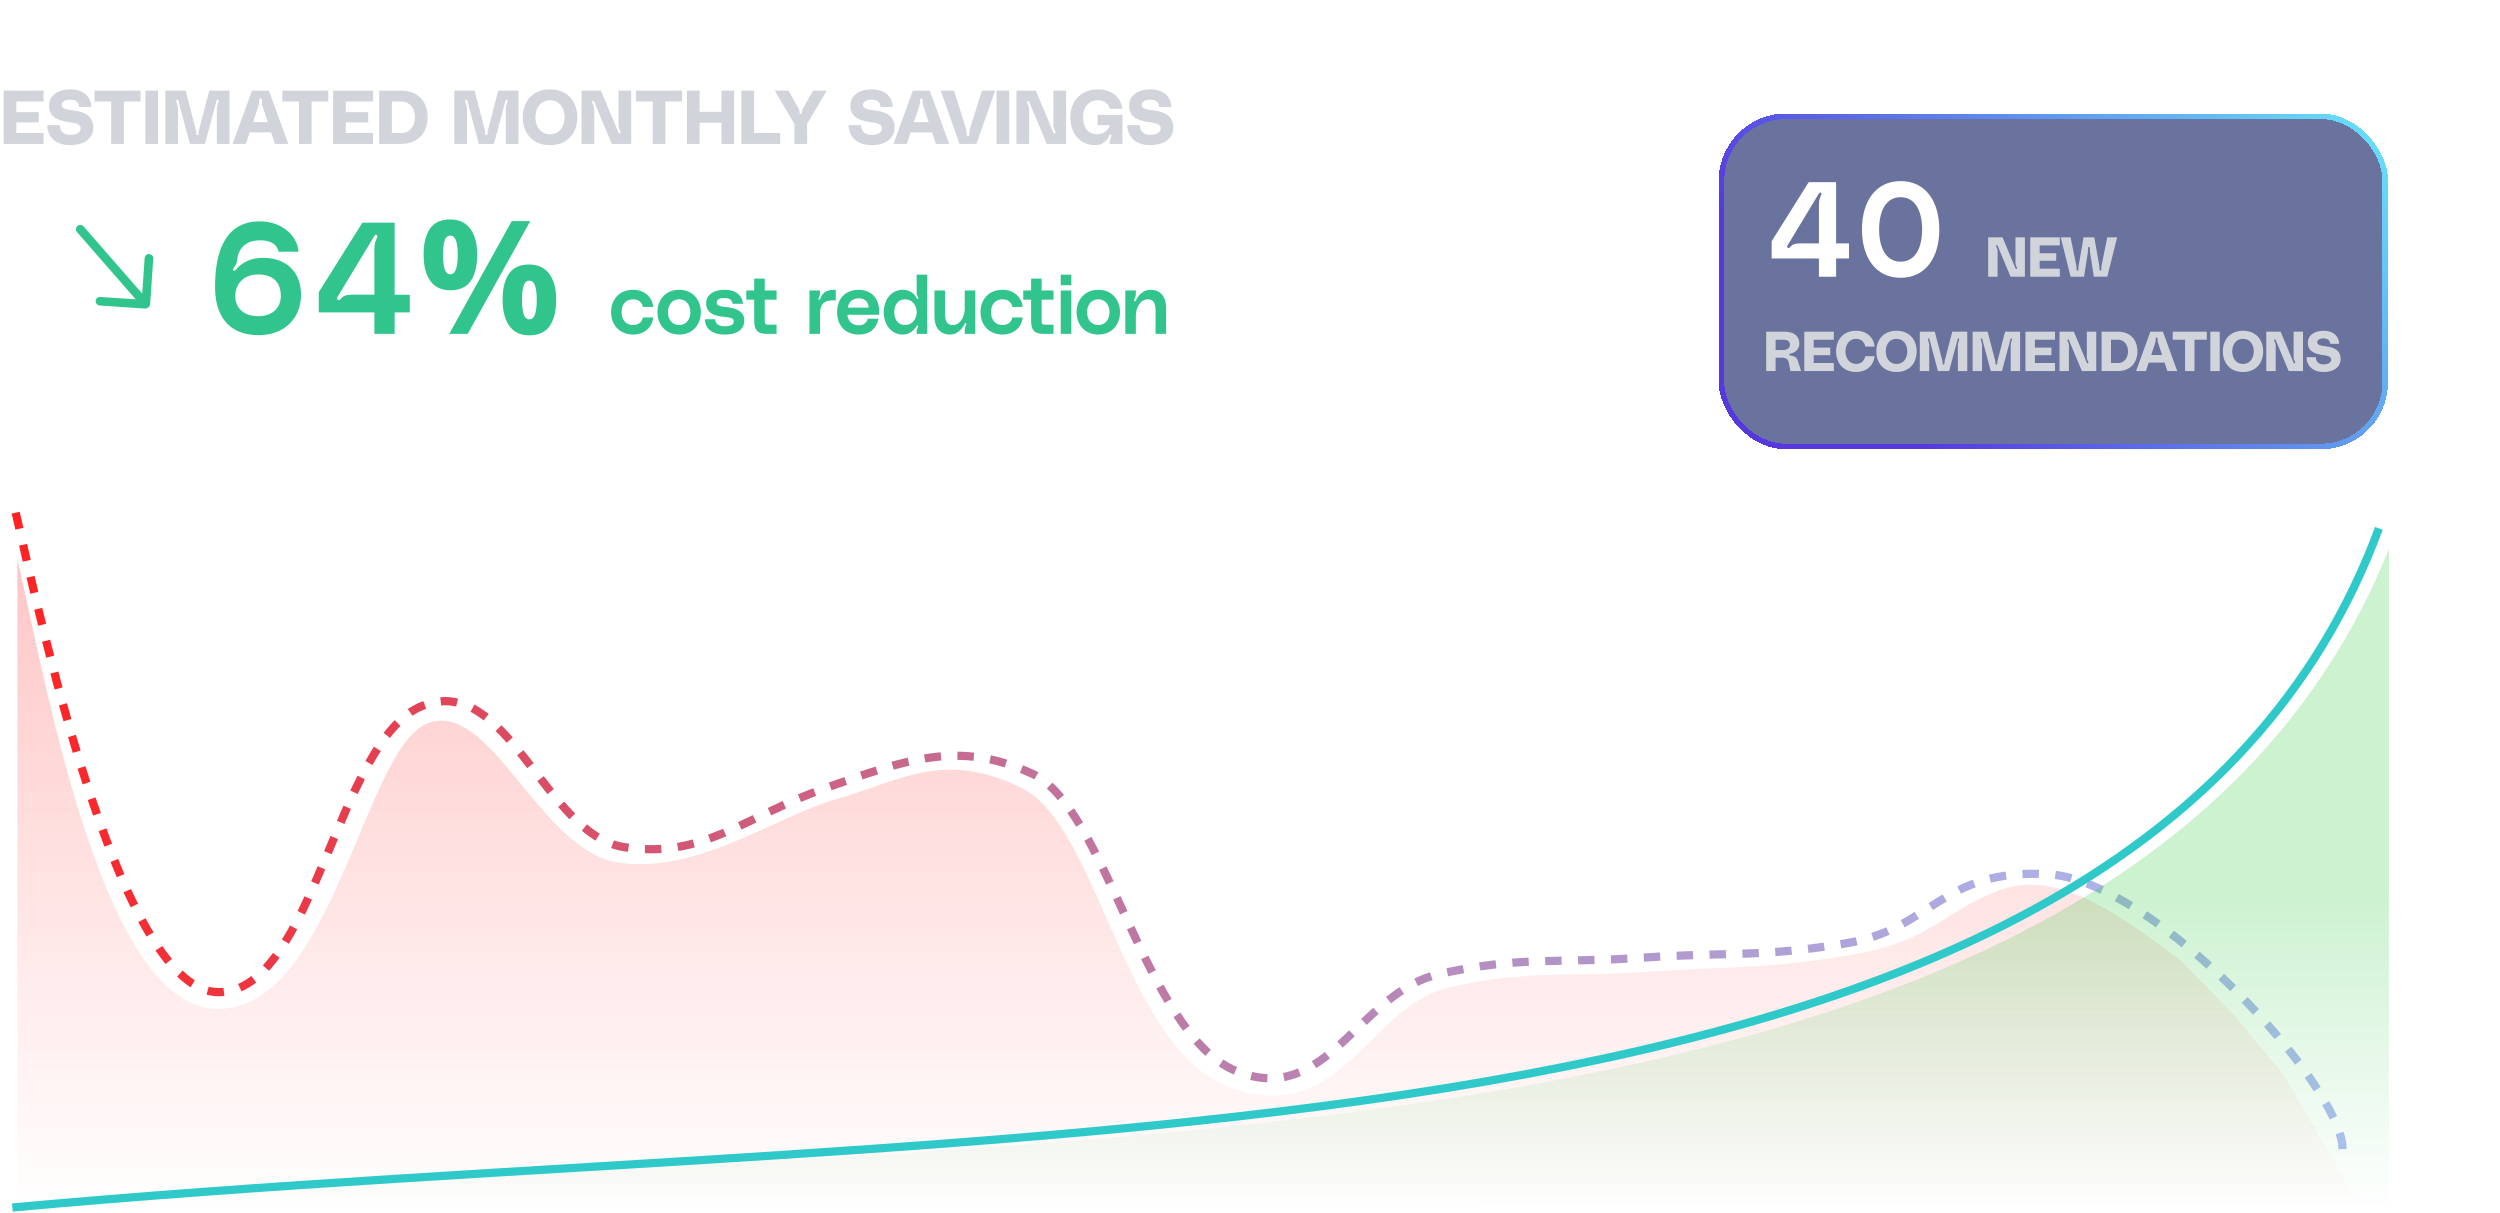
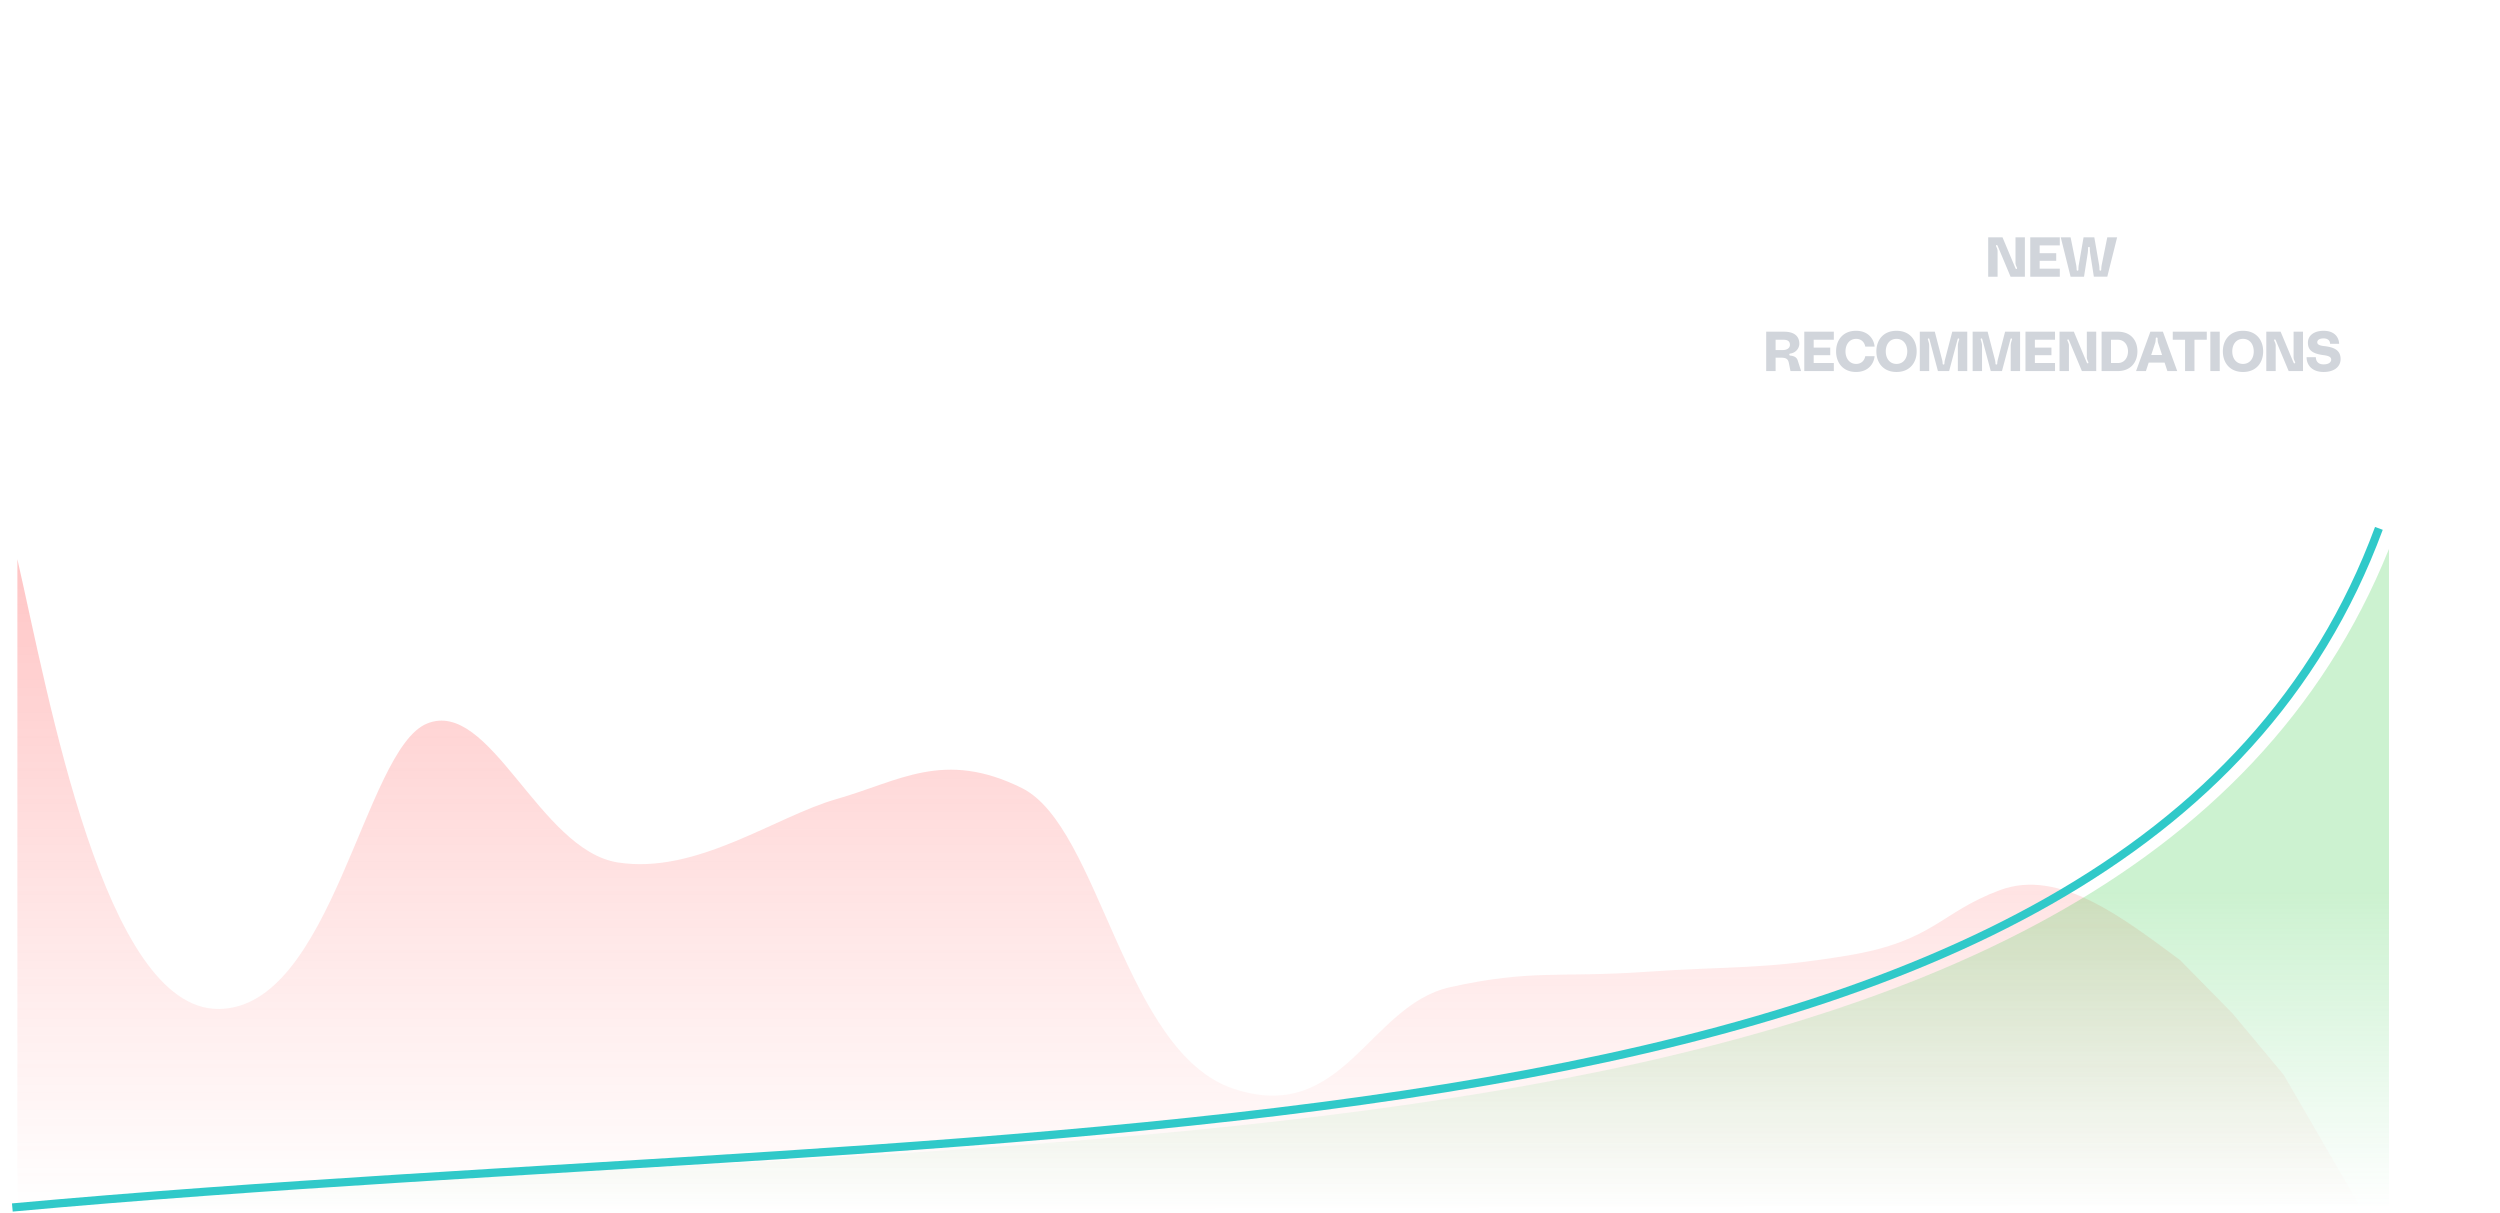
<svg xmlns="http://www.w3.org/2000/svg" width="608" height="295" fill="none">
-   <path fill="#D1D5DB" d="M10.606 24.688H3.977v2.578h5.45v2.505h-5.45v2.578h6.63V35H.883V22.037h9.722v2.651zm6.636 2.081c3.333.368 5.45 1.344 5.45 4.29 0 2.284-1.84 4.236-5.597 4.236-3.83 0-5.598-2.32-5.598-4.862h3.057c0 1.142.59 2.357 2.541 2.357 1.86 0 2.504-.828 2.504-1.546 0-.774-.57-1.234-2.504-1.492-3.996-.515-5.156-1.86-5.156-4.143 0-2.173 1.823-3.867 5.193-3.867 3.517 0 4.99 2.081 5.082 4.272h-2.983c0-.847-.534-1.767-2.136-1.767s-2.08.7-2.08 1.252c0 .497.239 1.05 2.227 1.27zm5.746-4.732h11.195v2.651h-4.05V35h-3.094V24.688h-4.051v-2.651zM38.448 35h-3.093V22.037h3.094V35zm1.762 0V22.037h4.935l2.357 9.06c.13.46.203.883.221 1.38 0 .203.055.369.295.369s.294-.166.294-.369c.019-.497.092-.92.221-1.38l2.357-9.06h4.935V35h-3.093v-8.378c0-.534.165-1.234.368-1.786.11-.295.129-.516-.11-.571-.24-.055-.295.129-.35.313L49.86 35h-3.684l-2.78-10.422c-.055-.184-.11-.368-.35-.313-.24.055-.22.276-.11.57.202.553.368 1.253.368 1.787V35H40.21zm26.666 0-.92-2.799h-5.23L59.806 35h-3.242l4.714-12.963h4.125L70.117 35h-3.241zm-5.322-5.303h3.573l-1.27-3.848c-.167-.48-.185-.995-.203-1.566 0-.184-.093-.331-.313-.331-.221 0-.295.147-.295.331-.018.571-.055 1.087-.221 1.566l-1.27 3.848zm7.09-7.66H79.84v2.651h-4.05V35h-3.094V24.688h-4.05v-2.651zm22.09 2.651h-6.629v2.578h5.45v2.505h-5.45v2.578h6.629V35h-9.722V22.037h9.722v2.651zm6.765-2.651c4.548 0 6.5 3.056 6.5 6.481S101.937 35 97.499 35h-5.285V22.037H97.5zm.055 10.312c2.247 0 3.351-1.879 3.351-3.83 0-1.952-1.104-3.83-3.35-3.83h-2.247v7.66h2.246zM110.484 35V22.037h4.935l2.357 9.06c.129.46.202.883.221 1.38 0 .203.055.369.294.369.24 0 .295-.166.295-.369a5.67 5.67 0 0 1 .221-1.38l2.357-9.06h4.935V35h-3.094v-8.378c0-.534.166-1.234.368-1.786.111-.295.129-.516-.11-.571-.239-.055-.295.129-.35.313L120.133 35h-3.683l-2.78-10.422c-.056-.184-.111-.368-.35-.313-.24.055-.221.276-.111.57.203.553.368 1.253.368 1.787V35h-3.093zm23.284-13.258c4.346 0 6.629 3.038 6.629 6.776s-2.283 6.777-6.629 6.777c-4.345 0-6.629-3.039-6.629-6.777s2.284-6.776 6.629-6.776zm0 10.901c2.265 0 3.536-1.841 3.536-4.125 0-2.283-1.271-4.124-3.536-4.124s-3.535 1.841-3.535 4.124c0 2.284 1.27 4.125 3.535 4.125zM141.431 35V22.037h4.714l4.272 10.201c.055.11.165.24.294.22.295-.036.258-.294.129-.57-.221-.46-.423-.939-.423-1.455v-8.396h3.093V35h-4.714l-4.272-10.201c-.055-.11-.165-.24-.294-.221-.295.055-.258.295-.129.57.221.461.423.94.423 1.455V35h-3.093zm13.257-12.963h11.195v2.651h-4.051V35h-3.093V24.688h-4.051v-2.651zm20.764 0h3.093V35h-3.093v-5.156h-5.303V35h-3.094V22.037h3.094v5.156h5.303v-5.156zm4.856 0h3.093v10.312h6.335V35h-9.428V22.037zm8.1 0h3.351l2.505 4.438c.129.202.165.515.184.828 0 .184.037.387.294.387.258 0 .295-.203.295-.387.018-.313.055-.626.184-.829l2.504-4.437h3.352l-4.788 8.102V35h-3.093v-4.861l-4.788-8.102zm23.723 4.732c3.333.368 5.45 1.344 5.45 4.29 0 2.284-1.841 4.236-5.597 4.236-3.83 0-5.598-2.32-5.598-4.862h3.057c0 1.142.589 2.357 2.541 2.357 1.859 0 2.504-.828 2.504-1.546 0-.774-.571-1.234-2.504-1.492-3.996-.515-5.156-1.86-5.156-4.143 0-2.173 1.823-3.867 5.193-3.867 3.517 0 4.99 2.081 5.082 4.272h-2.983c0-.847-.534-1.767-2.136-1.767s-2.081.7-2.081 1.252c0 .497.239 1.05 2.228 1.27zM227.599 35l-.921-2.799h-5.229L220.528 35h-3.241l4.714-12.963h4.125L230.84 35h-3.241zm-5.322-5.303h3.573l-1.271-3.848c-.166-.48-.184-.995-.203-1.566 0-.184-.092-.331-.313-.331s-.294.147-.294.331c-.019.571-.055 1.087-.221 1.566l-1.271 3.848zm6.501-7.66h3.24l2.873 9.151c.147.48.203 1.013.221 1.584 0 .184.055.35.295.35.239 0 .313-.166.313-.35.018-.57.055-1.105.202-1.584l2.873-9.151h3.24L237.469 35h-4.125l-4.566-12.963zM245.439 35h-3.093V22.037h3.093V35zm1.762 0V22.037h4.714l4.272 10.201c.055.11.165.24.294.22.295-.036.258-.294.129-.57-.221-.46-.423-.939-.423-1.455v-8.396h3.093V35h-4.714l-4.272-10.201c-.055-.11-.165-.24-.294-.221-.295.055-.258.295-.129.57.221.461.423.94.423 1.455V35h-3.093zm13.113-6.482c0-3.738 2.43-6.776 6.666-6.776 3.811 0 5.708 2.302 6.002 4.714h-3.075c-.35-1.178-1.252-2.062-2.909-2.062-2.339 0-3.591 1.841-3.591 4.124 0 2.284 1.032 4.125 3.388 4.125 1.915 0 2.983-1.38 3.094-2.21h-2.946V27.93h6.039V35h-3.093v-.331c0-.277.074-.774.295-1.308.128-.294.184-.497 0-.589-.185-.092-.313.055-.369.184-.405.92-1.381 2.339-3.48 2.339-3.811 0-6.021-2.965-6.021-6.777zm19.591-1.749c3.333.368 5.45 1.344 5.45 4.29 0 2.284-1.841 4.236-5.597 4.236-3.83 0-5.598-2.32-5.598-4.862h3.057c0 1.142.589 2.357 2.541 2.357 1.86 0 2.504-.828 2.504-1.546 0-.774-.571-1.234-2.504-1.492-3.996-.515-5.156-1.86-5.156-4.143 0-2.173 1.823-3.867 5.193-3.867 3.517 0 4.99 2.081 5.082 4.272h-2.983c0-.847-.534-1.767-2.136-1.767s-2.081.7-2.081 1.252c0 .497.239 1.05 2.228 1.27z" />
-   <path fill="#31C48D" d="M36.092 74.729a1.354 1.354 0 0 1-.41.25 1.168 1.168 0 0 1-.497.064l-10.95-.743a.997.997 0 0 1-.704-.361.997.997 0 0 1-.263-.746.996.996 0 0 1 .353-.72.99.99 0 0 1 .735-.248l8.648.572-14.26-16.337a1.022 1.022 0 0 1-.266-.767c.02-.285.142-.526.367-.723a1.02 1.02 0 0 1 .767-.266c.285.02.526.142.723.367l14.251 16.327.585-8.613c.02-.295.138-.54.356-.736a.984.984 0 0 1 .777-.254c.285.03.522.153.711.37a.98.98 0 0 1 .256.738l-.745 10.97a1.167 1.167 0 0 1-.434.856zm16.216-4.94c0-9.569 3.074-15.948 10.875-15.948 5.15 0 9.108 3.267 9.415 7.378h-4.842c-.346-1.498-1.499-2.766-4.534-2.766-3.92 0-5.303 2.536-5.534 4.65a3.862 3.862 0 0 1-.384 1.383c-.27.576-1 1.037-.5 1.345.27.154.615-.27.73-.423 1.153-1.268 3.036-2.69 6.418-2.69 6.072 0 9.261 3.805 9.261 8.992 0 5.534-3.92 9.8-10.299 9.8-6.417 0-10.606-3.728-10.606-11.721zm4.919 2.19c0 2.883 1.998 4.92 5.534 4.92 3.535 0 5.533-2.037 5.533-4.92 0-3.42-1.998-5.226-5.533-5.226-3.536 0-5.534 2.344-5.534 5.226zm20.3 3.997v-4.919L88.133 54.15h7.84v17.523h3.688v4.304h-3.689v5.226h-4.919v-5.226H77.527zm4.611-3.843c-.192.308-.307.615 0 .807.307.192.576-.077.73-.269.615-.692 1.23-1 2.92-1h5.265V60.759c0-.999.116-1.69.462-2.536.192-.461.422-.922.076-1.076-.307-.154-.5.192-.653.423l-8.8 14.564zm27.341-18.753c2.152 0 3.779.756 4.88 2.267 1.127 1.486 1.691 3.587 1.691 6.303 0 2.715-.525 4.842-1.576 6.379-1.05 1.511-2.715 2.267-4.995 2.267-1.409 0-2.601-.346-3.574-1.038-.948-.691-1.665-1.678-2.152-2.959-.487-1.306-.73-2.856-.73-4.65 0-2.715.512-4.816 1.537-6.302 1.025-1.511 2.664-2.267 4.919-2.267zm.038 3.92c-.615 0-1.063.384-1.345 1.153-.282.768-.422 1.947-.422 3.535 0 1.563.14 2.741.422 3.535.282.795.73 1.192 1.345 1.192s1.063-.397 1.345-1.192c.308-.794.461-1.972.461-3.535 0-1.588-.153-2.767-.461-3.535-.282-.769-.73-1.153-1.345-1.153zm19.445-3.536-15.218 27.438h-4.496l15.218-27.438h4.496zm-.269 10.568c1.435 0 2.639.346 3.612 1.038.974.666 1.704 1.64 2.191 2.92.512 1.256.768 2.793.768 4.612 0 2.715-.525 4.842-1.575 6.379-1.051 1.511-2.716 2.267-4.996 2.267-1.409 0-2.6-.346-3.574-1.038-.948-.691-1.665-1.678-2.152-2.959-.487-1.306-.73-2.856-.73-4.65 0-2.715.512-4.816 1.537-6.302 1.025-1.511 2.664-2.267 4.919-2.267zm.038 3.92c-.614 0-1.063.384-1.345 1.153-.281.768-.422 1.947-.422 3.535 0 1.563.141 2.741.422 3.535.282.795.731 1.192 1.345 1.192.615 0 1.064-.385 1.345-1.153.308-.794.461-1.986.461-3.574 0-1.588-.153-2.767-.461-3.535-.281-.769-.73-1.153-1.345-1.153zm19.89 7.67c0-3.14 2.06-5.44 5.34-5.44 2.96 0 4.72 2 4.9 4.16h-2.52c-.16-1-.94-1.84-2.38-1.84-1.76 0-2.78 1.28-2.78 3.12s1.02 3.12 2.78 3.12c1.44 0 2.22-.84 2.38-1.84h2.52c-.18 2.16-1.92 4.16-4.9 4.16-3.22 0-5.34-2.3-5.34-5.44zm16.549-5.44c3.3 0 5.28 2.44 5.28 5.44 0 3-1.98 5.44-5.28 5.44-3.3 0-5.28-2.44-5.28-5.44 0-3 1.98-5.44 5.28-5.44zm0 8.56c1.74 0 2.72-1.4 2.72-3.12 0-1.72-.98-3.12-2.72-3.12-1.74 0-2.72 1.4-2.72 3.12 0 1.72.98 3.12 2.72 3.12zm6.244-1.4h2.52c.02.78.48 1.72 2.34 1.72 1.64 0 2.18-.56 2.18-1.26 0-.78-1.04-.9-3.06-1.14-3.24-.4-3.66-2.08-3.66-3.26 0-1.72 1.52-3.22 4.52-3.22 2.78 0 4.3 1.48 4.44 3.4h-2.52c-.06-.66-.5-1.4-1.98-1.4-1.46 0-1.9.48-1.9 1.08 0 .5.22.92 2.28 1.12 2.58.26 4.44 1.1 4.44 3.22 0 2.2-1.7 3.46-4.82 3.46-3.06 0-4.68-1.46-4.78-3.72zm17.45-4.76h-2.88v4.82c0 1.16.02 1.26 1.1 1.26h1.78v2.24h-2.32c-2.12 0-3.12-.7-3.12-3.24v-5.08h-1.92v-2.24h1.92v-2.88h2.56v2.88h2.88v2.24zm10.354.02c.12.02.22-.14.24-.2.64-1.46 1.22-2.22 3.8-2.22v2.6c-2.98-.2-3.84.86-3.84 3.54v4.58h-2.56v-10.56h2.56v.58c0 .46-.12.86-.3 1.22-.08.18-.14.42.1.46zm14.604 2.88c0 .28-.02.48-.06.78h-7.68c.18 1.6 1.22 2.56 2.82 2.56 1.22 0 1.84-.66 2.14-1.6h2.6c-.46 2.18-1.94 3.84-4.76 3.84-3.42 0-5.3-2.3-5.3-5.44 0-3.3 2.04-5.44 5.26-5.44 2.44 0 4.98 1.46 4.98 5.3zm-7.64-.98h5.08c-.1-1.28-.86-2.24-2.34-2.24-1.74 0-2.48.98-2.74 2.24zm16.747-8h2.56v14.4h-2.56v-.46c0-.4.1-.72.28-1.08.1-.2.18-.4-.04-.48-.18-.06-.26.14-.3.2-.74 1.1-1.74 1.98-3.34 1.98-2.74 0-4.6-2.4-4.6-5.44 0-3.04 1.86-5.44 4.6-5.44 1.64 0 2.76.8 3.34 1.96.04.08.16.34.36.24.2-.1.08-.34-.02-.54-.18-.36-.28-.68-.28-1.1v-4.24zm-2.8 12.24c1.68 0 2.8-1.44 2.8-3.12 0-1.68-1.12-3.12-2.8-3.12-1.8 0-2.64 1.44-2.64 3.12 0 1.68.84 3.12 2.64 3.12zm10.932 2.32c-2.28 0-3.8-1.48-3.8-4.48v-6.24h2.56v5.36c0 2.38.62 3.04 1.96 3.04 1.48 0 2.84-1.66 2.84-4.1v-4.3h2.56v10.56h-2.56v-.66c0-.64.14-1.02.32-1.44.08-.18.2-.46-.06-.52-.16-.04-.22.08-.3.24-.52 1.04-1.68 2.54-3.52 2.54zm7.403-5.44c0-3.14 2.06-5.44 5.34-5.44 2.96 0 4.72 2 4.9 4.16h-2.52c-.16-1-.94-1.84-2.38-1.84-1.76 0-2.78 1.28-2.78 3.12s1.02 3.12 2.78 3.12c1.44 0 2.22-.84 2.38-1.84h2.52c-.18 2.16-1.92 4.16-4.9 4.16-3.22 0-5.34-2.3-5.34-5.44zm17.744-3.04h-2.88v4.82c0 1.16.02 1.26 1.1 1.26h1.78v2.24h-2.32c-2.12 0-3.12-.7-3.12-3.24v-5.08h-1.92v-2.24h1.92v-2.88h2.56v2.88h2.88v2.24zm1.764-3.52v-2.56h2.56v2.56h-2.56zm0 11.84v-10.56h2.56v10.56h-2.56zm9.132-10.72c3.3 0 5.28 2.44 5.28 5.44 0 3-1.98 5.44-5.28 5.44-3.3 0-5.28-2.44-5.28-5.44 0-3 1.98-5.44 5.28-5.44zm0 8.56c1.74 0 2.72-1.4 2.72-3.12 0-1.72-.98-3.12-2.72-3.12-1.74 0-2.72 1.4-2.72 3.12 0 1.72.98 3.12 2.72 3.12zm12.691-8.56c2.28 0 3.8 1.48 3.8 4.48v6.24h-2.56v-5.36c0-2.38-.62-3.04-1.96-3.04-1.48 0-2.84 1.66-2.84 4.1v4.3h-2.56v-10.56h2.56v.66c0 .64-.12 1.02-.32 1.44-.08.18-.2.46.06.52.16.04.22-.08.3-.24.48-1.06 1.68-2.54 3.52-2.54z" />
  <g filter="url(#a)">
-     <rect width="162.773" height="81.65" x="418" y="14" fill="#2A3874" fill-opacity=".7" rx="16.33" shape-rendering="crispEdges" />
-     <rect width="161.412" height="80.289" x="418.68" y="14.68" stroke="url(#b)" stroke-width="1.361" rx="15.65" shape-rendering="crispEdges" />
    <path fill="#fff" d="M430.864 49.245v-4.18l9.014-14.371h6.662v14.893h3.136v3.658h-3.136v4.442h-4.18v-4.442h-11.496zm3.919-3.266c-.163.261-.261.522 0 .686.261.163.49-.066.62-.229.523-.588 1.045-.85 2.483-.85h4.474v-9.275c0-.849.098-1.437.392-2.155.163-.392.359-.784.065-.915-.261-.13-.424.164-.555.36l-7.479 12.378zm27.45-15.546c6.14 0 9.406 5.03 9.406 11.757 0 6.728-3.266 11.758-9.406 11.758-6.14 0-9.406-5.03-9.406-11.758 0-6.728 3.266-11.757 9.406-11.757zm0 19.596c3.494 0 5.225-3.234 5.225-7.839s-1.731-7.838-5.225-7.838c-3.495 0-5.226 3.233-5.226 7.838s1.731 7.839 5.226 7.839z" />
    <path fill="#D1D5DB" d="M483.526 53.687v-9.58h3.484l3.157 7.538c.04.082.122.177.217.164.218-.028.191-.218.096-.422-.164-.34-.313-.694-.313-1.075v-6.206h2.286v9.58h-3.484l-3.157-7.538c-.041-.082-.122-.177-.218-.164-.217.041-.19.218-.095.422.163.34.313.694.313 1.075v6.206h-2.286zm17.418-7.621h-4.899v1.905h4.028v1.85h-4.028v1.906h4.899v1.96h-7.185v-9.58h7.185v1.959zm.228-1.96h2.395l1.347 6.668c.082.422.109.844.123 1.157 0 .136.027.286.218.286.19 0 .217-.15.217-.286 0-.313.014-.735.096-1.157l1.156-6.668h2.613l1.157 6.668a7.6 7.6 0 0 1 .095 1.157c0 .136.027.286.218.286.19 0 .218-.15.218-.286 0-.313.04-.735.122-1.157l1.347-6.668h2.395l-2.395 9.58h-3.266l-.898-5.729a8.457 8.457 0 0 1-.082-1.224c0-.136-.027-.286-.217-.286-.191 0-.218.15-.218.286 0 .435-.027.87-.082 1.224l-.898 5.73h-3.266l-2.395-9.58zM429.54 76.64v-9.58h4.327c2.695 0 3.729 1.251 3.729 2.939 0 1.02-.789 2.19-2.205 2.381-.108.014-.231.068-.231.245s.109.231.245.245c1.347.136 1.66.749 1.81 1.211l.817 2.559h-2.586l-.381-1.892c-.204-1.02-.585-1.374-2.041-1.374h-1.198v3.266h-2.286zm2.286-5.117h1.783c.993 0 1.701-.49 1.701-1.252 0-.857-.517-1.252-1.565-1.252h-1.919v2.504zm14.162-2.504h-4.899v1.905h4.028v1.85h-4.028v1.906h4.899v1.96h-7.185v-9.58h7.185v1.959zm.552 2.83c0-2.762 1.674-5.007 4.845-5.007 3.007 0 4.354 2.027 4.518 3.837h-2.273c-.136-.83-.776-1.878-2.218-1.878-1.619 0-2.586 1.361-2.586 3.049 0 1.687.967 3.048 2.586 3.048 1.442 0 2.082-1.048 2.218-1.878h2.273c-.164 1.81-1.511 3.837-4.518 3.837-3.171 0-4.845-2.245-4.845-5.007zm14.693-5.007c3.212 0 4.899 2.245 4.899 5.008 0 2.762-1.687 5.007-4.899 5.007-3.211 0-4.899-2.245-4.899-5.007 0-2.763 1.688-5.008 4.899-5.008zm0 8.056c1.674 0 2.613-1.361 2.613-3.048 0-1.688-.939-3.049-2.613-3.049-1.673 0-2.612 1.361-2.612 3.049 0 1.687.939 3.048 2.612 3.048zm5.663 1.742v-9.58h3.647l1.742 6.695c.096.34.15.653.164 1.02 0 .15.04.272.217.272s.218-.122.218-.272a4.24 4.24 0 0 1 .163-1.02l1.742-6.696h3.647v9.58h-2.286v-6.191c0-.395.123-.912.272-1.32.082-.218.095-.381-.081-.422-.177-.04-.218.095-.259.231l-2.055 7.703h-2.722l-2.054-7.703c-.041-.136-.082-.272-.259-.231-.177.04-.163.204-.082.422.15.408.273.925.273 1.32v6.192h-2.287zm12.851 0v-9.58h3.647l1.742 6.695c.095.34.15.653.163 1.02 0 .15.041.272.218.272s.218-.122.218-.272c.013-.367.068-.68.163-1.02l1.742-6.696h3.647v9.58h-2.286v-6.191c0-.395.122-.912.272-1.32.082-.218.095-.381-.082-.422-.177-.04-.217.095-.258.231l-2.055 7.703h-2.722l-2.055-7.703c-.04-.136-.081-.272-.258-.231-.177.04-.163.204-.082.422.15.408.272.925.272 1.32v6.192h-2.286zm20.036-7.621h-4.899v1.905h4.028v1.85h-4.028v1.906h4.899v1.96h-7.185v-9.58h7.185v1.959zm1.094 7.62v-9.58h3.484l3.157 7.54c.041.081.123.176.218.163.218-.028.19-.218.095-.422-.163-.34-.313-.694-.313-1.075v-6.206h2.286v9.58h-3.483l-3.157-7.538c-.041-.082-.123-.177-.218-.164-.218.041-.191.218-.095.422.163.34.313.694.313 1.075v6.206h-2.287zm14.139-9.58c3.361 0 4.803 2.26 4.803 4.79 0 2.532-1.524 4.79-4.803 4.79h-3.906v-9.58h3.906zm.041 7.621c1.66 0 2.476-1.388 2.476-2.83 0-1.443-.816-2.831-2.476-2.831h-1.661v5.661h1.661zm12.052 1.96-.68-2.069h-3.865l-.68 2.069h-2.395l3.483-9.58h3.049l3.483 9.58h-2.395zm-3.933-3.92h2.64l-.938-2.844c-.123-.354-.137-.735-.15-1.156 0-.136-.068-.245-.232-.245-.163 0-.217.109-.217.245-.014.421-.041.802-.164 1.156l-.939 2.844zm5.24-5.66h8.274v1.959h-2.994v7.62h-2.286v-7.62h-2.994v-1.96zm11.426 9.58h-2.286v-9.58h2.286v9.58zm5.659-9.798c3.212 0 4.899 2.245 4.899 5.008 0 2.762-1.687 5.007-4.899 5.007-3.211 0-4.899-2.245-4.899-5.007 0-2.763 1.688-5.008 4.899-5.008zm0 8.056c1.674 0 2.613-1.361 2.613-3.048 0-1.688-.939-3.049-2.613-3.049-1.673 0-2.612 1.361-2.612 3.049 0 1.687.939 3.048 2.612 3.048zm5.663 1.742v-9.58h3.484l3.157 7.538c.041.082.123.177.218.164.218-.028.19-.218.095-.422-.163-.34-.313-.694-.313-1.075v-6.206h2.286v9.58h-3.483l-3.157-7.538c-.041-.082-.123-.177-.218-.164-.218.041-.191.218-.095.422.163.34.313.694.313 1.075v6.206h-2.287zm14.043-6.083c2.464.272 4.029.993 4.029 3.17 0 1.688-1.361 3.13-4.137 3.13-2.831 0-4.137-1.714-4.137-3.592h2.259c0 .844.435 1.742 1.878 1.742 1.374 0 1.85-.613 1.85-1.144 0-.571-.422-.911-1.85-1.102-2.953-.38-3.811-1.374-3.811-3.062 0-1.605 1.348-2.857 3.838-2.857 2.599 0 3.688 1.537 3.756 3.157h-2.205c0-.626-.394-1.307-1.578-1.307-1.184 0-1.538.518-1.538.926 0 .367.177.775 1.646.939z" />
  </g>
-   <path stroke="url(#c)" stroke-dasharray="4 4" stroke-linejoin="round" stroke-width="2" d="M569.707 279.455c0-15.263-45.716-65.433-71.683-66.856-25.967-1.423-28.021 13.299-48.976 16.804-20.955 3.504-28.688 2.055-49.488 3.504-20.801 1.449-29.693-.458-49.488 3.964-19.796 4.422-27.296 32.657-49.488 23.584-22.193-9.072-31.549-63.935-49.489-72.262-17.939-8.327-30.661-3.481-50.411 3.49-19.749 6.972-29.831 17.338-49.008 14.321-19.176-3.017-28.322-42.739-49.045-34.31-20.723 8.43-26.368 69.599-49.488 69.599S11.31 157.422 3.655 124" />
  <path fill="url(#d)" d="M449.433 232.369c20.931-3.506 22.284-10.405 36.896-15.872 14.612-5.467 30.243 6.982 43.836 16.966l12.786 13.008 12.42 14.892 18.266 31.483L4.227 295V136c7.645 33.438 21.087 109.377 48.85 109.377s35.435-63.16 50.777-69.412c15.343-6.251 27.24 30.764 46.394 33.782 19.154 3.019 38.274-11.183 53.335-15.458s25.936-12.065 44.932-2.639c18.996 9.425 24.786 64.289 51.508 73.144 26.722 8.855 32.832-20.271 52.604-24.696 19.772-4.424 26.714-2.287 47.49-3.737 20.776-1.449 28.385-.486 49.316-3.992z" />
  <path fill="url(#e)" fill-opacity=".75" d="M581 133.5C516.573 293.311 251.586 273.034 4.31 293.311H581V133.5z" />
  <path stroke="#30C9C9" stroke-linejoin="round" stroke-width="2" d="M3 293.662C251.303 271.02 519.028 289.5 578.546 128.5" />
  <defs>
    <linearGradient id="b" x1="572.27" x2="462.564" y1="-3.861" y2="91.006" gradientUnits="userSpaceOnUse">
      <stop stop-color="#69EBFE" />
      <stop offset="1" stop-color="#5638DF" />
    </linearGradient>
    <linearGradient id="c" x1="4" x2="644.5" y1="193" y2="183.5" gradientUnits="userSpaceOnUse">
      <stop stop-color="#F22" />
      <stop offset="1" stop-color="#2E75FF" stop-opacity=".36" />
    </linearGradient>
    <linearGradient id="d" x1="276.093" x2="276.093" y1="130.91" y2="295" gradientUnits="userSpaceOnUse">
      <stop stop-color="#FF4646" stop-opacity=".32" />
      <stop offset="1" stop-color="#FE5050" stop-opacity="0" />
    </linearGradient>
    <linearGradient id="e" x1="286.681" x2="286.681" y1="216.597" y2="294.662" gradientUnits="userSpaceOnUse">
      <stop stop-color="#30C93F" stop-opacity=".33" />
      <stop offset="1" stop-color="#30C952" stop-opacity="0" />
      <stop offset="1" stop-color="#30C952" stop-opacity="0" />
    </linearGradient>
    <filter id="a" width="217.207" height="149.692" x="390.783" y="-13.217" color-interpolation-filters="sRGB" filterUnits="userSpaceOnUse">
      <feFlood flood-opacity="0" result="BackgroundImageFix" />
      <feGaussianBlur in="BackgroundImageFix" stdDeviation="13.608" />
      <feComposite in2="SourceAlpha" operator="in" result="effect1_backgroundBlur_3176_9173" />
      <feColorMatrix in="SourceAlpha" result="hardAlpha" values="0 0 0 0 0 0 0 0 0 0 0 0 0 0 0 0 0 0 127 0" />
      <feOffset dy="13.608" />
      <feGaussianBlur stdDeviation="13.608" />
      <feComposite in2="hardAlpha" operator="out" />
      <feColorMatrix values="0 0 0 0 0 0 0 0 0 0 0 0 0 0 0 0 0 0 0.25 0" />
      <feBlend in2="effect1_backgroundBlur_3176_9173" result="effect2_dropShadow_3176_9173" />
      <feBlend in="SourceGraphic" in2="effect2_dropShadow_3176_9173" result="shape" />
    </filter>
  </defs>
</svg>